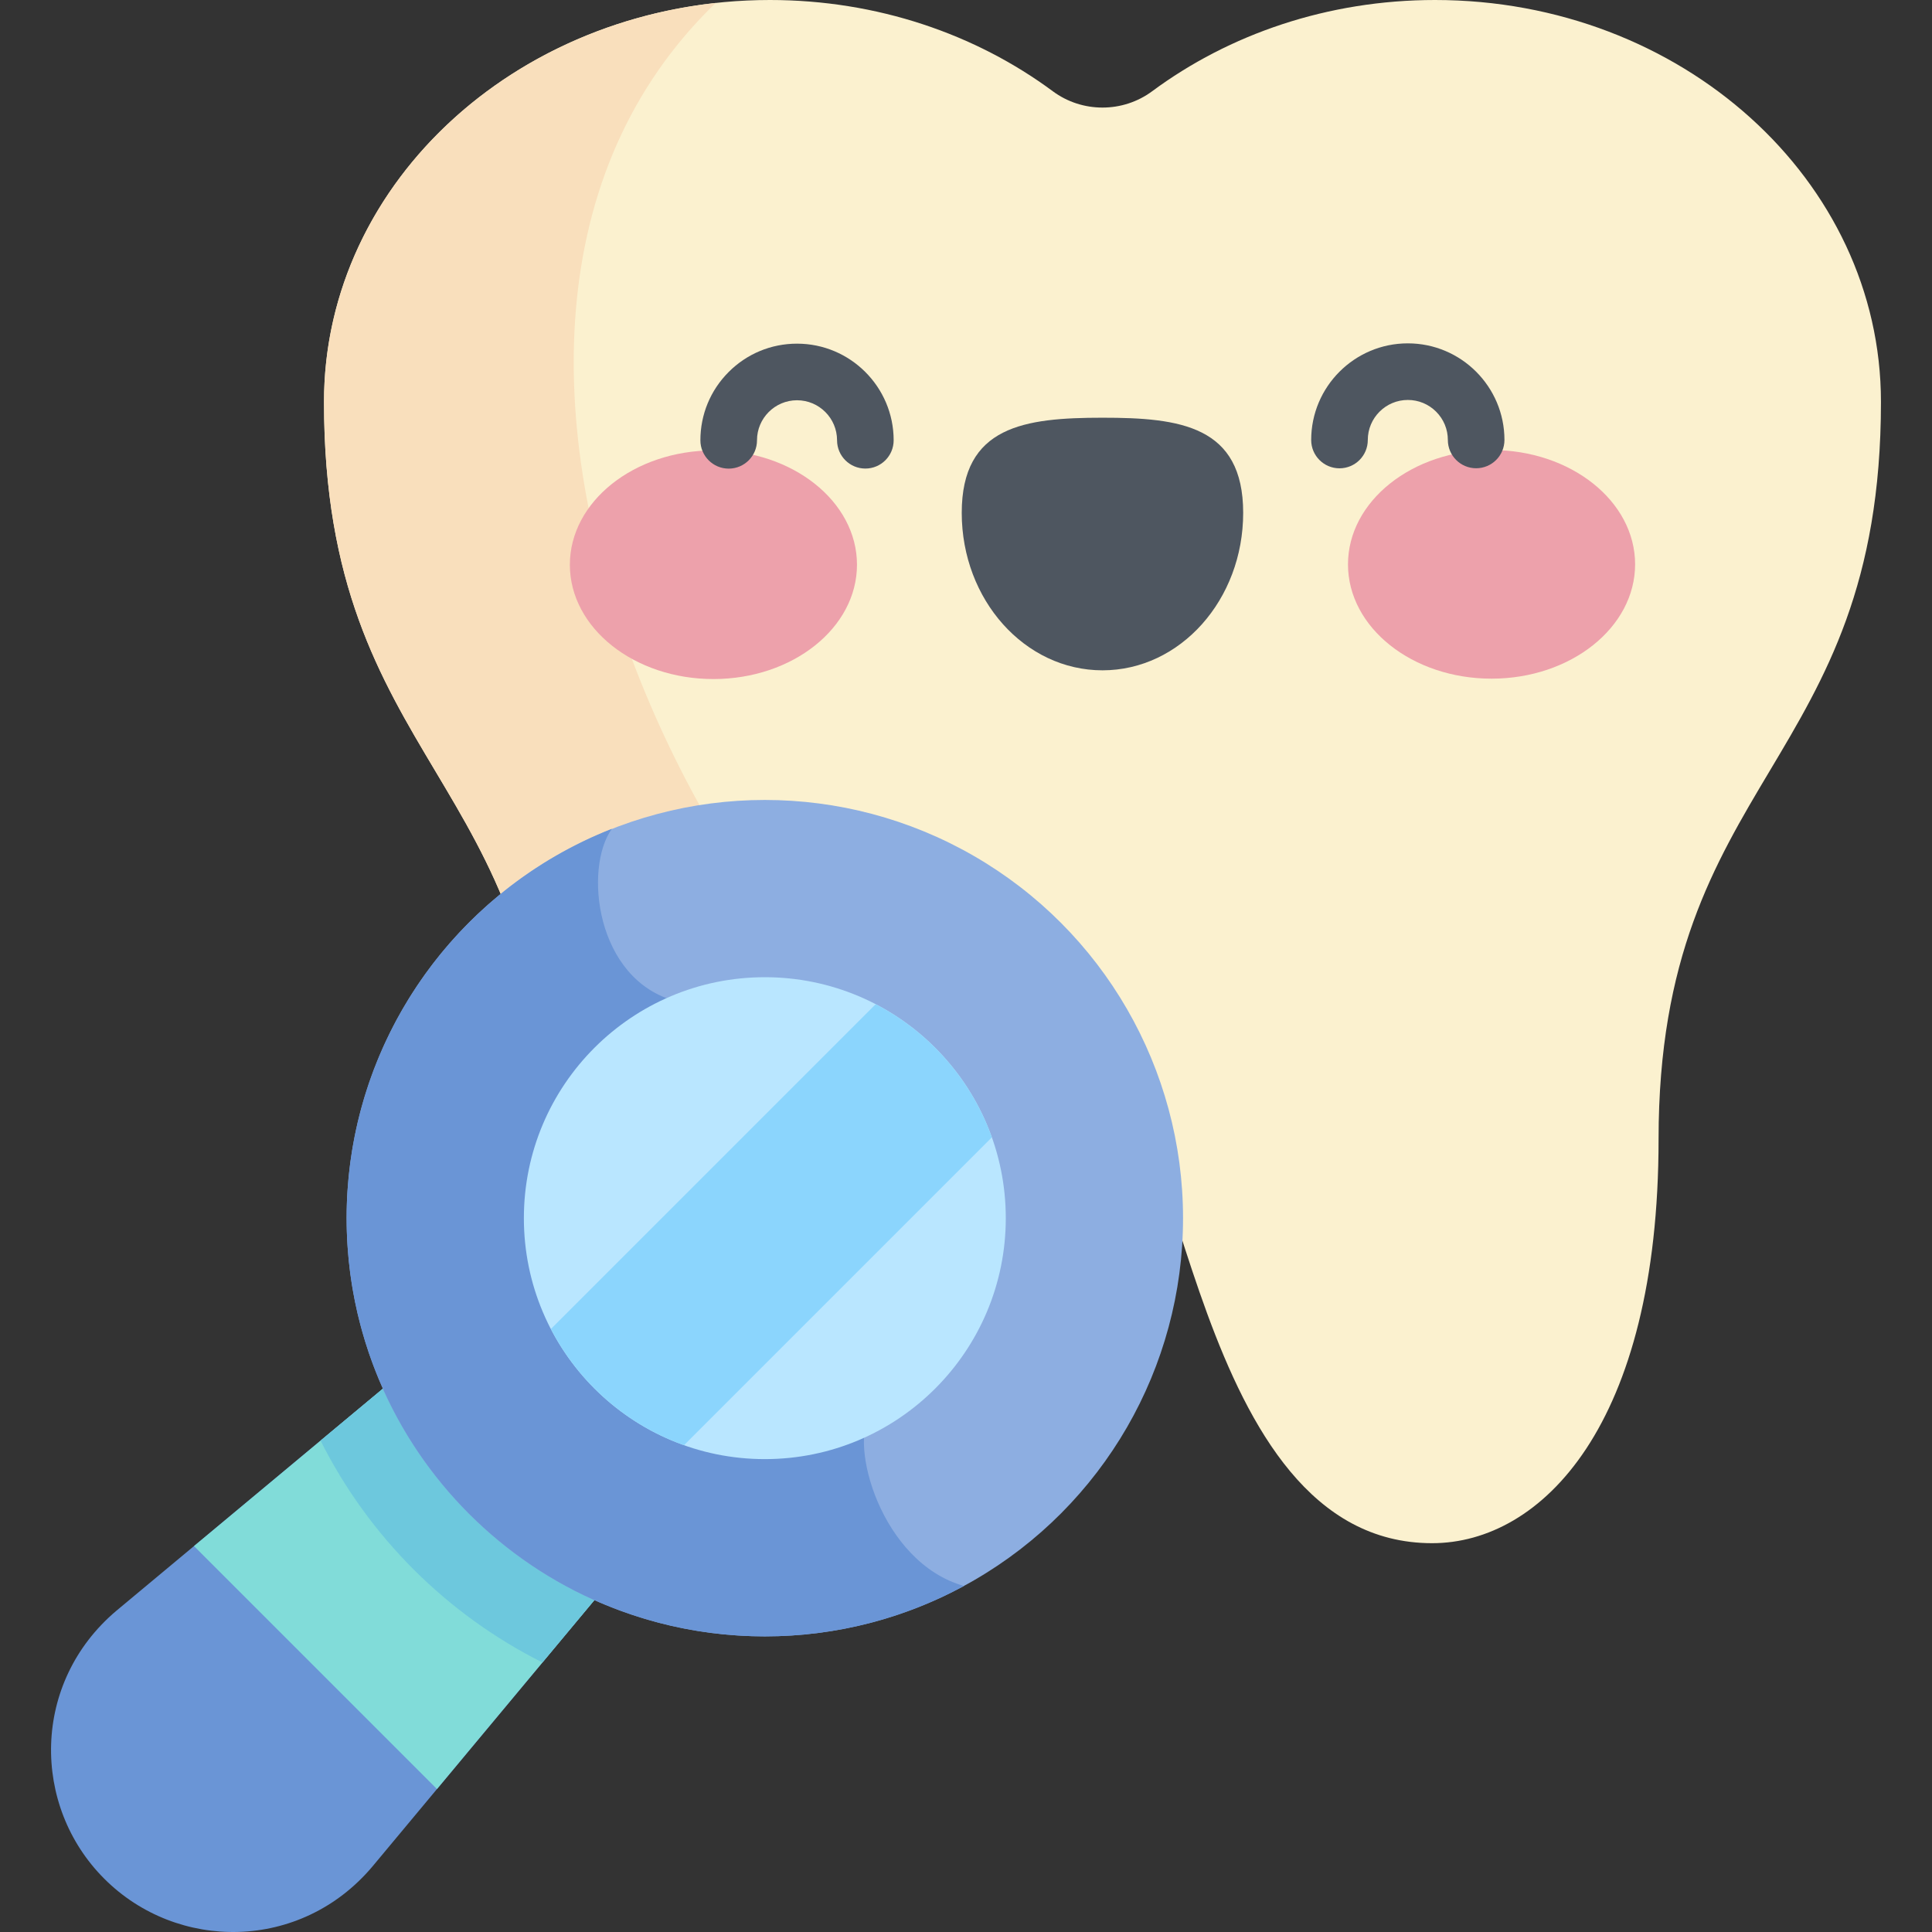
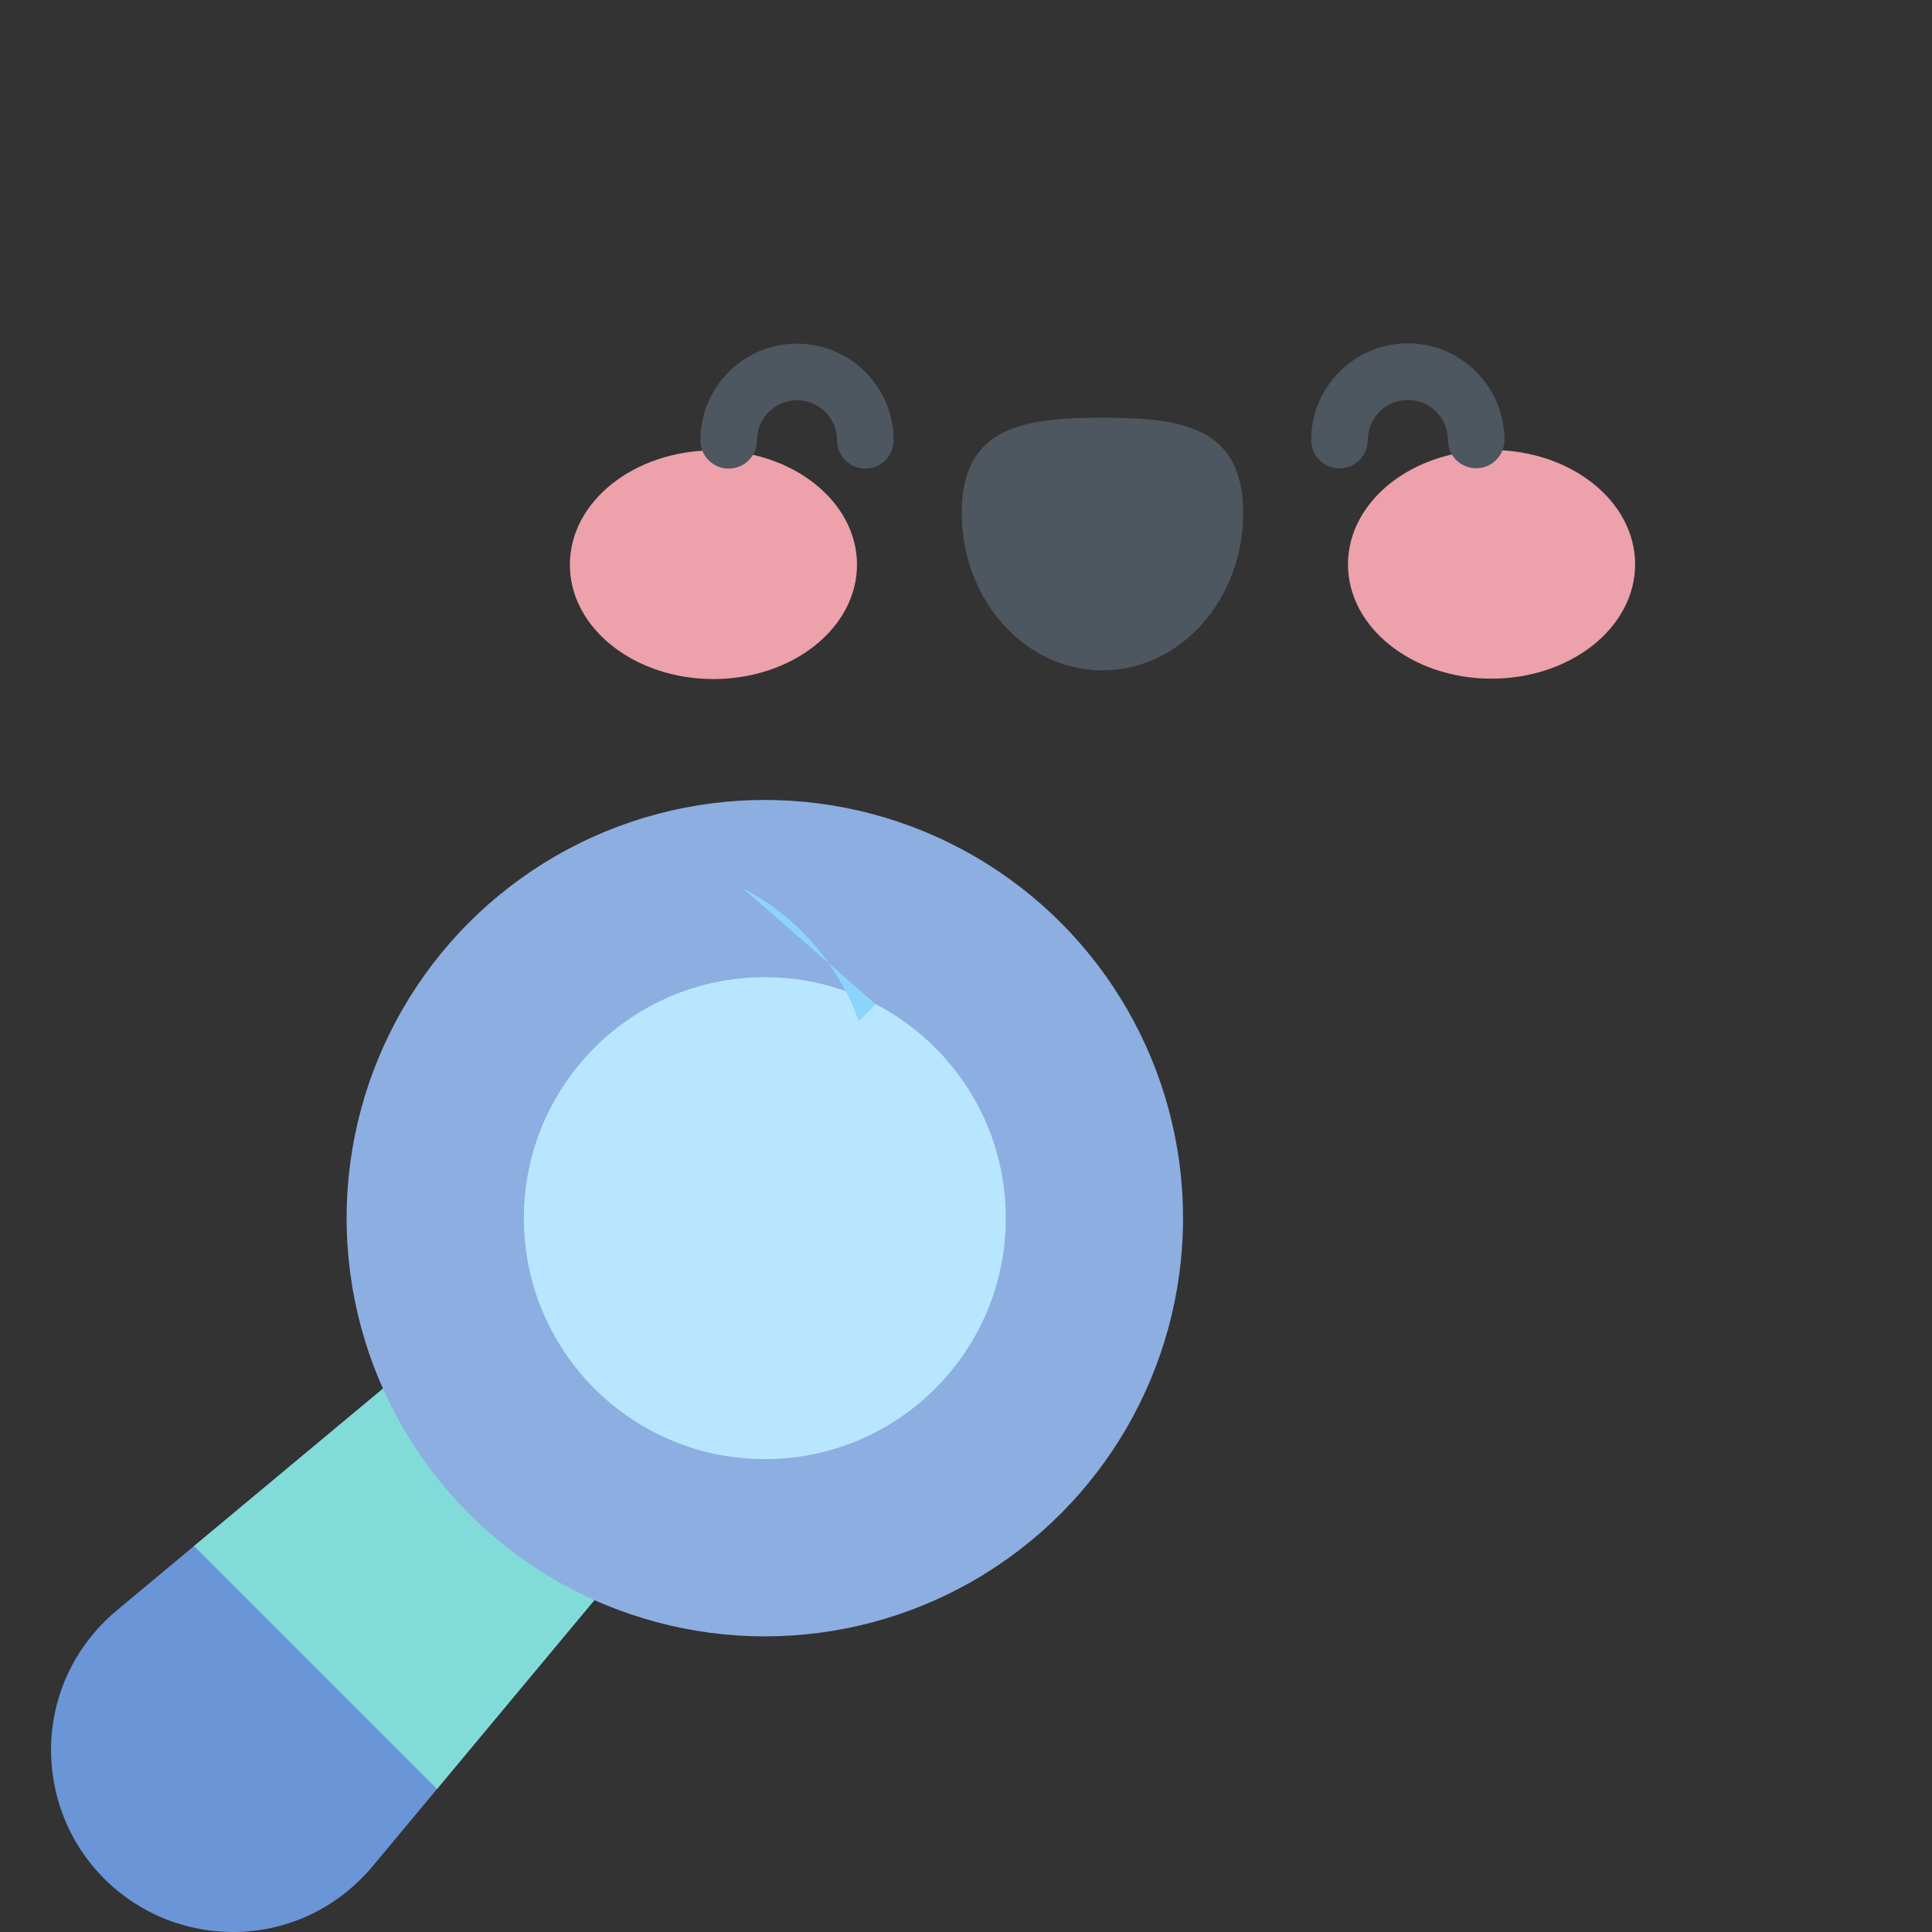
<svg xmlns="http://www.w3.org/2000/svg" id="Capa_1" enable-background="new 0 0 512 512" height="512" viewBox="0 0 512 512" width="512">
  <rect x="0" y="0" width="512" height="512" fill="#333333" stroke="none" />
  <g>
-     <path d="m292.168 287.24c21.422 0 23.447 121.721 87.351 121.721 28.982 0 60.02-31.222 60.02-107.061 0-96.443 58.933-98.748 58.933-195.389.001-58.824-52.906-106.511-118.171-106.511-28.461 0-54.569 9.072-74.965 24.18-7.79 5.77-18.544 5.77-26.335 0-20.397-15.108-46.504-24.18-74.965-24.18-65.265 0-118.172 47.687-118.172 106.511 0 96.641 58.933 98.946 58.933 195.389 0 75.839 31.038 107.061 60.02 107.061 63.904 0 65.929-121.721 87.351-121.721z" fill="#fbf1cf" />
-     <path d="m189.664.786c-58.485 6.392-103.8 51.286-103.8 105.725 0 96.641 58.933 98.946 58.933 195.389 0 75.838 31.038 107.061 60.02 107.061 47.653 0 60.897-67.674 73.434-102.099-84.245-32.198-181.065-216.773-88.587-306.076z" fill="#f9dfbc" />
    <g>
      <g>
        <path d="m227.109 149.641c.008 16.732-17.018 30.305-38.029 30.315-21.011.011-38.051-13.545-38.059-30.277s17.018-30.305 38.029-30.316c21.011-.01 38.05 13.546 38.059 30.278z" fill="#eda1ab" />
        <path d="m357.232 149.576c.009 16.732 17.048 30.287 38.059 30.277s38.037-13.583 38.029-30.315-17.048-30.288-38.059-30.277c-21.012.01-38.038 13.583-38.029 30.315z" fill="#eda1ab" />
        <path d="m329.455 135.893c-.012-23.047-16.709-25.204-37.305-25.194s-37.291 2.184-37.279 25.231c.012 23.046 16.717 41.721 37.313 41.711s37.283-18.701 37.271-41.748z" fill="#4e5660" />
      </g>
      <g fill="#4e5660">
        <path d="m193.112 124.19c-4.141 0-7.498-3.355-7.5-7.496-.003-6.841 2.657-13.272 7.491-18.111 4.835-4.84 11.264-7.507 18.105-7.51h.013c14.115 0 25.6 11.479 25.608 25.596.003 4.142-3.354 7.502-7.496 7.504-.001 0-.003 0-.004 0-4.141 0-7.497-3.355-7.5-7.496-.003-5.848-4.762-10.604-10.608-10.604-.001 0-.003 0-.005 0-5.85.003-10.606 4.764-10.603 10.613.002 4.143-3.354 7.502-7.497 7.504-.001 0-.003 0-.004 0z" />
        <path d="m354.979 124.109c-4.141 0-7.498-3.355-7.5-7.496-.007-14.121 11.475-25.614 25.595-25.621h.013c14.116 0 25.602 11.479 25.608 25.595.002 4.143-3.354 7.502-7.496 7.504-.001 0-.003 0-.004 0-4.141 0-7.498-3.355-7.5-7.496-.001-2.834-1.106-5.497-3.111-7.499-2.003-2.002-4.665-3.104-7.498-3.104-.001 0-.003 0-.005 0-5.849.003-10.605 4.764-10.602 10.613.002 4.143-3.354 7.502-7.497 7.504-.001 0-.002 0-.003 0z" />
      </g>
    </g>
    <path d="m27.64 497.887c19.279 19.312 51.989 19.332 71.026-3.206l99.325-119.206c11.367-13.642 10.244-33.545-2.092-45.847-12.302-12.336-32.205-13.459-45.847-2.092l-119.205 99.324c-22.538 19.038-22.518 51.748-3.207 71.027z" fill="#6a95d6" />
    <path d="m115.8 474.117 82.192-98.643c11.367-13.642 10.244-33.545-2.092-45.847-12.302-12.336-32.205-13.458-45.847-2.092l-98.643 82.192z" fill="#81dcd9" />
-     <path d="m195.9 329.627c-12.302-12.336-32.205-13.458-45.847-2.092l-65.101 54.244c12.731 25.376 33.422 46.064 58.8 58.792l54.24-65.096c11.367-13.643 10.244-33.546-2.092-45.848z" fill="#6dc8dd" />
    <circle cx="202.688" cy="322.826" fill="#8daee1" r="110.83" />
-     <path d="m230.766 374.721-51.57-109.382c-21.432-5.598-24.526-35.368-17.034-45.699-41.165 16.18-70.305 56.279-70.305 103.186 0 61.21 49.62 110.83 110.83 110.83 19.112 0 37.093-4.838 52.788-13.355-22.149-6.227-30.61-38.025-24.709-45.58z" fill="#6a95d6" />
    <circle cx="202.688" cy="322.826" fill="#b9e6ff" r="63.856" />
-     <path d="m232.06 266.132-86.066 86.066c7.395 14.245 19.989 25.349 35.279 30.792l81.579-81.579c-5.444-15.29-16.548-27.884-30.792-35.279z" fill="#8bd5fd" />
+     <path d="m232.06 266.132-86.066 86.066l81.579-81.579c-5.444-15.29-16.548-27.884-30.792-35.279z" fill="#8bd5fd" />
  </g>
</svg>